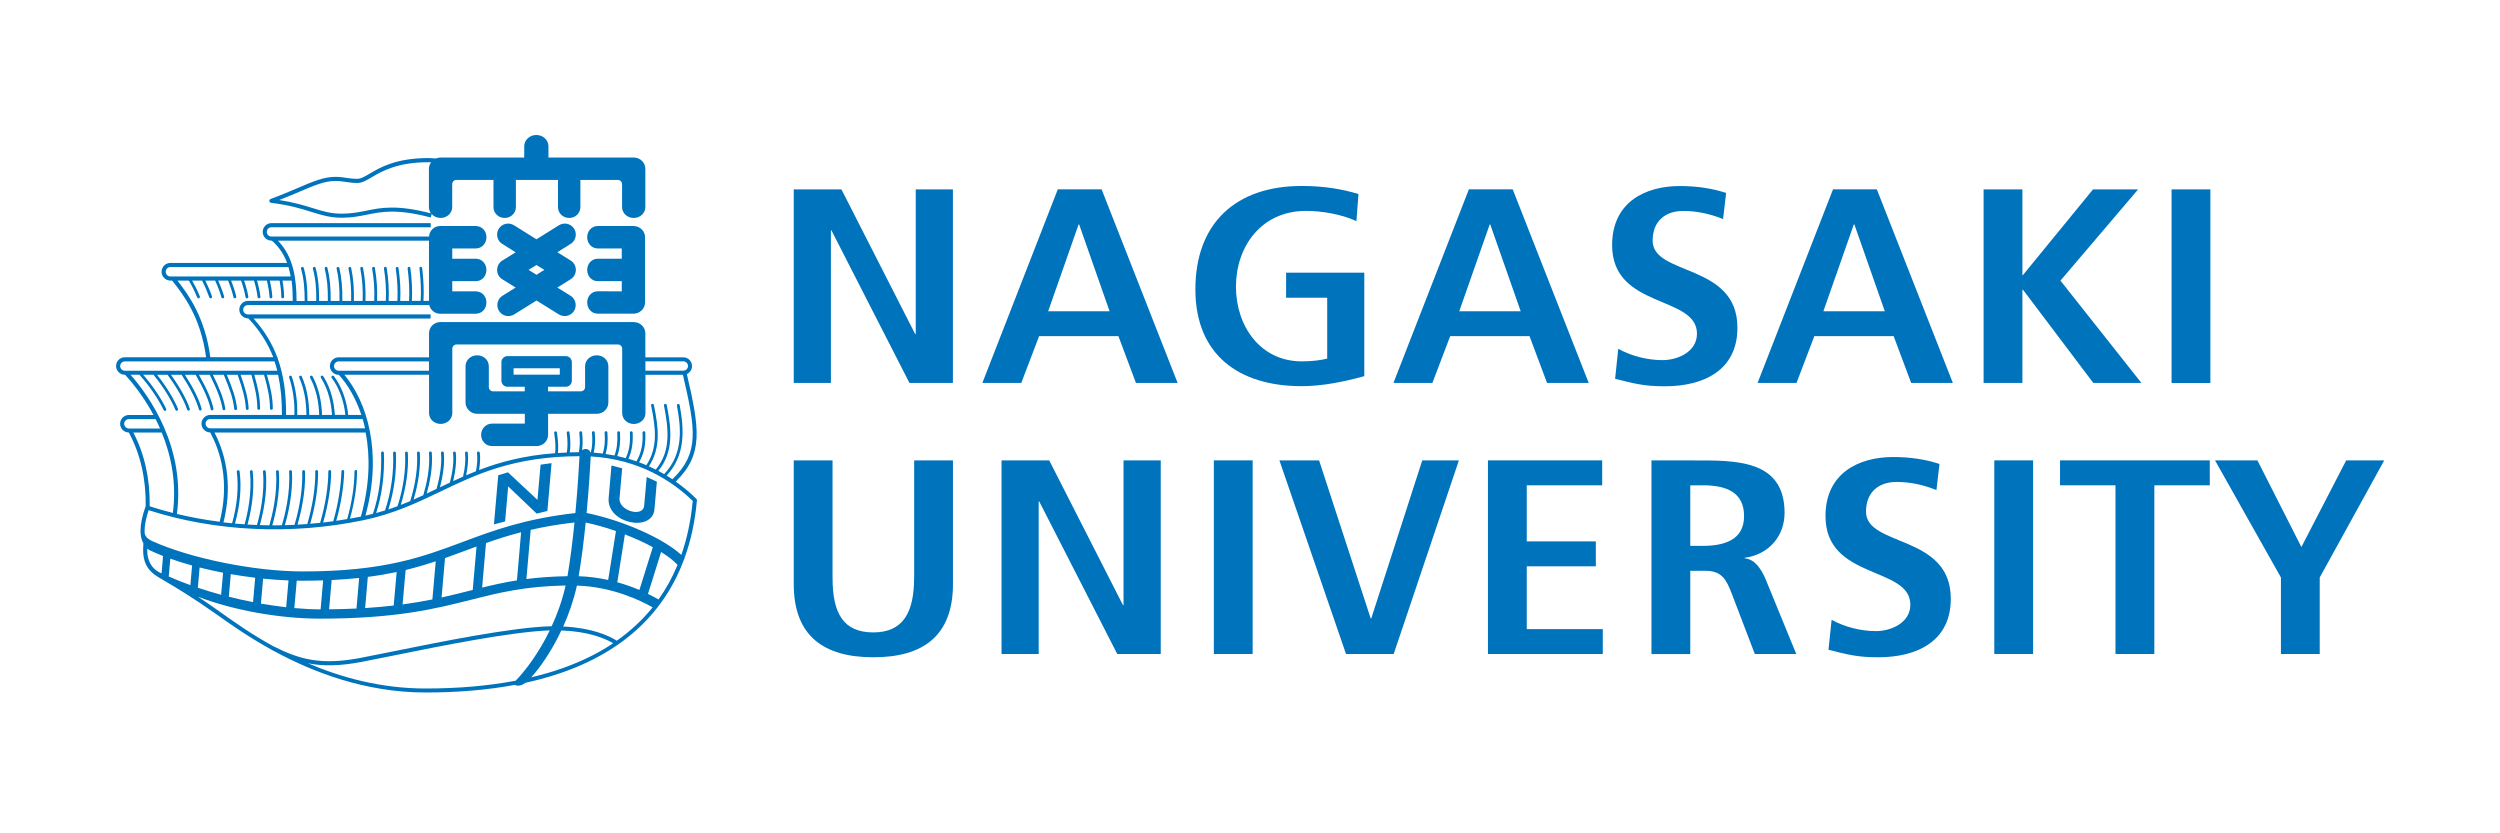
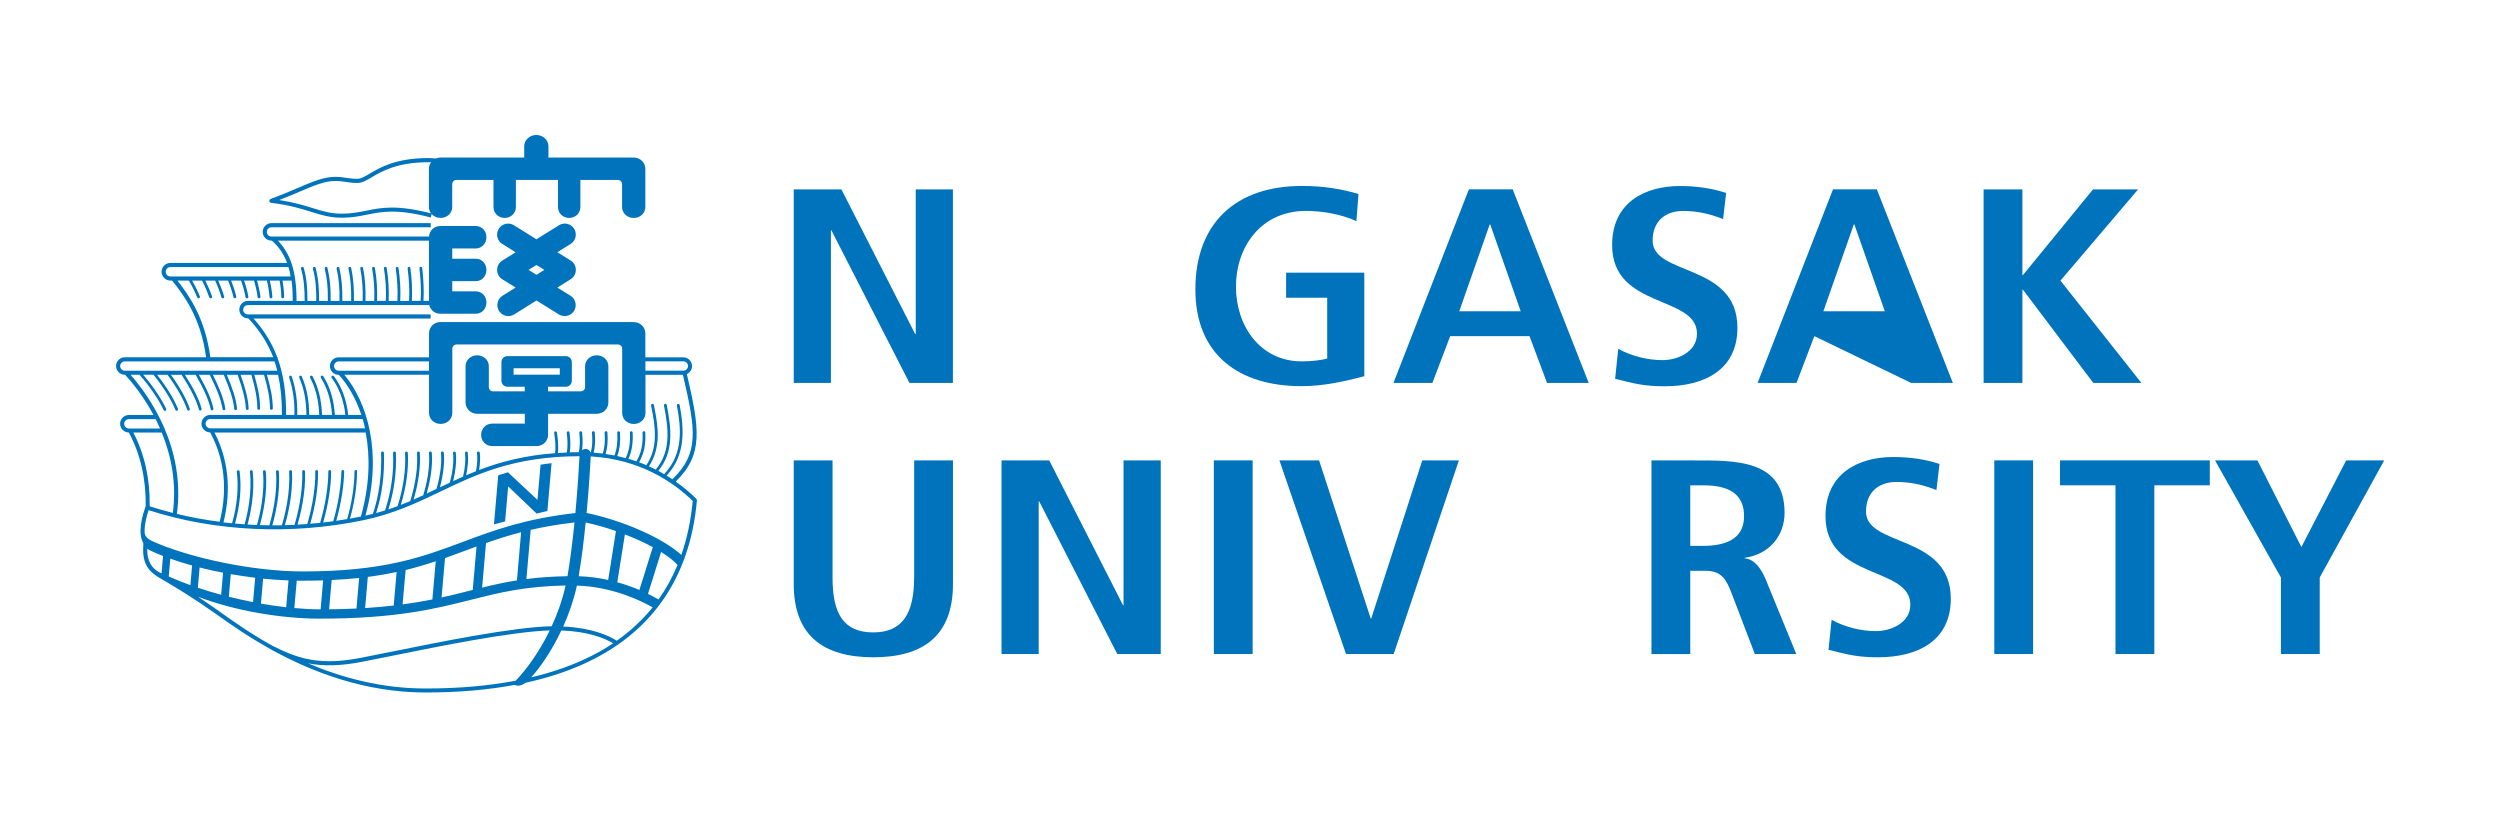
<svg xmlns="http://www.w3.org/2000/svg" version="1.1" id="レイヤー_1" x="0px" y="0px" viewBox="0 0 425.2 141.73" style="enable-background:new 0 0 425.2 141.73;" xml:space="preserve">
  <style type="text/css"> .st0{fill:#0073BD;} .st1{fill:none;} </style>
  <g>
    <g>
      <g>
        <path class="st0" d="M118.53,85.1c0.01-0.1-0.03-0.2-0.11-0.28c-0.97-0.95-2.13-1.95-3.49-2.91c4.76-4.64,4.04-9.03,1.89-18.29 c0.52-0.24,0.88-0.75,0.88-1.36c0-0.82-0.67-1.49-1.49-1.49h-6.45v-4.08c0-1.05-0.89-1.91-1.98-1.91H74.87 c-1.05,0-1.9,0.85-1.9,1.91v4.08H57.6c-0.82,0-1.49,0.67-1.49,1.49s0.67,1.49,1.49,1.49h0.04c1.51,1.68,2.88,3.98,3.82,6.82 h-2.24c-0.23-2.42-1.12-4.87-2.43-6.59c-0.08-0.1-0.23-0.12-0.33-0.05c-0.11,0.08-0.13,0.23-0.05,0.33 c1.25,1.65,2.1,3.98,2.33,6.3h-1.79c-0.11-1.83-0.55-4.36-1.97-6.57c-0.07-0.11-0.22-0.14-0.33-0.07 c-0.11,0.07-0.14,0.22-0.07,0.33c1.36,2.12,1.78,4.56,1.89,6.32h-1.7c-0.08-2.52-0.61-4.67-1.61-6.56 c-0.06-0.11-0.2-0.16-0.32-0.1c-0.12,0.06-0.16,0.2-0.1,0.32c0.96,1.82,1.47,3.89,1.55,6.34h-1.7c-0.03-2.54-0.41-4.57-1.26-6.54 c-0.05-0.12-0.19-0.18-0.31-0.12c-0.12,0.05-0.18,0.19-0.12,0.31c0.82,1.91,1.19,3.89,1.22,6.35h-1.57 c0.08-2.2-0.24-4.5-0.92-6.52c-0.04-0.13-0.18-0.19-0.3-0.15c-0.12,0.04-0.19,0.18-0.15,0.3c0.66,1.97,0.97,4.23,0.89,6.37h-1.41 c0.02-3.72-0.43-6.85-1.43-9.62v-0.18h-0.07c-0.9-2.43-2.23-4.58-4.04-6.6h30.12v-0.7H42.15c-0.44,0-0.79-0.36-0.79-0.79 s0.35-0.79,0.79-0.79h30.86c0.2,0.85,0.95,1.47,1.85,1.47h6.05c1.05,0,1.82-0.85,1.82-1.91c0-1.05-0.76-1.9-1.82-1.9 c0,0-2.16,0-3.99,0c0-0.52,0-1.11,0-1.73h3.99c1.05,0,1.82-0.85,1.82-1.91c0-1.05-0.76-1.91-1.82-1.91h-3.99 c0-0.62,0-1.22,0-1.74c1.83,0,3.99,0,3.99,0c1.05,0,1.82-0.86,1.82-1.91c0-1.06-0.76-1.91-1.82-1.91h-6.05 c-1.01,0-1.83,0.79-1.89,1.79H46.17c-0.44,0-0.79-0.35-0.79-0.79c0-0.44,0.36-0.79,0.79-0.79h27.09v-0.7H46.17 c-0.82,0-1.49,0.67-1.49,1.49c0,0.82,0.67,1.49,1.49,1.49h0.07c1.25,1.08,2.06,2.37,2.59,3.79H28.98c-0.83,0-1.5,0.68-1.5,1.5 c0,0.83,0.67,1.5,1.5,1.5h0.3c1.99,2.51,4.86,6.27,5.77,13.04H21.23c-0.82,0-1.49,0.67-1.49,1.49s0.67,1.49,1.49,1.49h0.05 c1.28,1.4,3.17,3.74,4.83,6.84h-4.19c-0.82,0-1.49,0.67-1.49,1.49c0,0.82,0.66,1.48,1.48,1.49c1.97,3.65,2.94,7.88,2.87,12.58 c-0.02,0.02-0.04,0.05-0.05,0.08c-0.55,1.55-0.83,2.93-0.83,4.07c0,0.86,0.17,1.57,0.49,2.12c-0.03,0.37-0.05,0.74-0.05,1.09 c0,1.94,0.57,3.45,2.6,4.67l1.05,0.62c2.03,1.2,4.82,2.85,8.85,5.71l0.53,0.37c1.87,1.33,4.92,3.49,8.88,5.67l-0.01,0.01 c0.11,0.06,0.22,0.11,0.32,0.16c6.53,3.55,15.48,7.07,25.82,7.07c5.53,0,10.58-0.44,15.16-1.29c0.64,0.3,1.32,0.03,1.86-0.37 c13.85-3.02,22.97-10.15,26.98-21.08l0.09-0.09c-0.01-0.01-0.03-0.03-0.04-0.05C117.51,91.93,118.22,88.66,118.53,85.1z M109.77,61.46h6.45c0.44,0,0.8,0.36,0.8,0.79s-0.36,0.79-0.8,0.79h-6.45V61.46z M57.6,63.05c-0.44,0-0.79-0.36-0.79-0.79 s0.35-0.79,0.79-0.79h15.36v1.59H57.6z M58.57,63.74h14.4v6.5c0,1.05,0.88,1.86,1.98,1.86c1.09,0,1.98-0.81,1.98-1.86V59.31 c0-0.4,0.32-0.72,0.72-0.72h27.45c0.4,0,0.72,0.32,0.72,0.72v10.94c0,1.05,0.89,1.86,1.98,1.86c1.09,0,1.98-0.81,1.98-1.86v-6.5 h6.37c2.17,9.31,2.83,13.33-1.79,17.76c-0.31-0.21-0.64-0.41-0.98-0.62c3.24-3.49,2.99-7.82,2.22-11.99 c-0.02-0.13-0.15-0.22-0.28-0.19c-0.13,0.03-0.22,0.15-0.19,0.28c0.7,3.79,1.16,8.13-2.17,11.65c-0.32-0.19-0.65-0.37-0.99-0.56 c2.69-3.28,2.21-7.17,1.43-11.2c-0.03-0.13-0.15-0.22-0.28-0.19c-0.13,0.02-0.21,0.15-0.19,0.28c0.76,3.92,1.23,7.69-1.34,10.82 c-0.02,0.02-0.03,0.05-0.04,0.08c-0.38-0.19-0.77-0.38-1.18-0.56c2.08-3.19,1.62-6.62,0.84-10.44c-0.03-0.12-0.15-0.21-0.28-0.18 c-0.13,0.03-0.22,0.15-0.19,0.28c0.76,3.74,1.22,7.09-0.81,10.15c-0.4-0.18-0.81-0.33-1.24-0.49c0.83-1.43,1.17-3.04,1.06-5.07 c-0.01-0.13-0.12-0.23-0.25-0.22c-0.13,0.01-0.23,0.12-0.22,0.25c0.1,1.94-0.22,3.47-1.01,4.82c-0.01,0.02-0.01,0.03-0.02,0.06 c-0.44-0.16-0.9-0.3-1.37-0.44c0.58-1.26,0.82-2.72,0.72-4.46c-0.01-0.13-0.12-0.23-0.25-0.22c-0.13,0.01-0.23,0.12-0.22,0.25 c0.1,1.72-0.12,3.09-0.71,4.32c-0.47-0.13-0.95-0.25-1.44-0.36c0.42-1.12,0.57-2.43,0.47-3.99c-0.01-0.13-0.12-0.23-0.25-0.22 c-0.13,0.01-0.23,0.12-0.22,0.25c0.1,1.53-0.06,2.79-0.47,3.87c-0.49-0.1-1-0.18-1.51-0.26c0.31-1.04,0.42-2.23,0.31-3.65 c-0.01-0.13-0.12-0.23-0.26-0.22c-0.13,0.01-0.23,0.12-0.22,0.26c0.11,1.38,0.01,2.54-0.31,3.54c-0.5-0.06-1.02-0.11-1.55-0.15 c0.24-0.98,0.31-2.1,0.18-3.43c-0.01-0.13-0.12-0.23-0.26-0.22c-0.13,0.01-0.23,0.13-0.21,0.26c0.12,1.31,0.05,2.4-0.19,3.35 c-0.02,0-0.04,0-0.06,0c-0.12-0.36-0.45-0.61-0.87-0.59c-0.21,0.01-0.41,0.09-0.57,0.21c0.13-0.87,0.14-1.86,0.01-3.01 c-0.01-0.13-0.13-0.23-0.26-0.21c-0.13,0.01-0.23,0.13-0.21,0.26c0.14,1.3,0.11,2.38-0.09,3.3c-0.52,0.01-1.04,0.01-1.54,0.03 c0.15-0.93,0.14-2.04-0.04-3.38c-0.01-0.13-0.13-0.22-0.26-0.2c-0.13,0.02-0.22,0.14-0.21,0.27c0.17,1.32,0.17,2.43,0.01,3.34 c-0.51,0.02-1.02,0.05-1.51,0.08c0.1-0.92,0.04-2.09-0.17-3.48c-0.02-0.13-0.14-0.22-0.27-0.2c-0.13,0.02-0.22,0.14-0.2,0.27 c0.22,1.4,0.27,2.55,0.16,3.44c-5.25,0.39-9.34,1.49-12.93,2.86c0.18-1.09,0.23-2.09,0.12-2.94c-0.02-0.13-0.14-0.22-0.27-0.21 c-0.13,0.02-0.22,0.14-0.21,0.27c0.11,0.88,0.05,1.92-0.17,3.09c-0.57,0.22-1.12,0.45-1.67,0.69c0.3-1.44,0.4-2.73,0.28-3.83 c-0.01-0.13-0.13-0.22-0.26-0.21c-0.13,0.02-0.22,0.14-0.21,0.27c0.13,1.13,0.01,2.48-0.34,4c-0.57,0.25-1.12,0.5-1.68,0.76 c0.44-1.82,0.59-3.44,0.45-4.81c-0.01-0.14-0.13-0.23-0.26-0.22c-0.13,0.01-0.23,0.13-0.21,0.26c0.15,1.41-0.04,3.1-0.54,5.03 c-0.57,0.27-1.13,0.53-1.69,0.8c0.58-2.2,0.82-4.22,0.66-5.88c-0.01-0.13-0.12-0.23-0.26-0.22c-0.13,0.01-0.23,0.13-0.22,0.26 c0.16,1.7-0.11,3.81-0.76,6.1c-0.56,0.27-1.12,0.54-1.67,0.8c0.54-1.92,1.06-4.5,0.87-6.94c-0.01-0.13-0.12-0.23-0.26-0.22 c-0.13,0.01-0.23,0.12-0.22,0.26c0.2,2.55-0.4,5.26-0.97,7.18c-0.55,0.25-1.09,0.5-1.65,0.74c0.84-2.81,1.21-5.62,1.06-7.95 c-0.01-0.13-0.12-0.23-0.26-0.22c-0.13,0.01-0.23,0.12-0.22,0.26c0.16,2.39-0.25,5.28-1.15,8.17c-0.53,0.22-1.06,0.44-1.61,0.65 c0.93-2.99,1.36-6.11,1.2-8.85c-0.01-0.13-0.12-0.23-0.25-0.22c-0.13,0.01-0.23,0.12-0.22,0.25c0.16,2.79-0.3,5.99-1.28,9.04 c-0.51,0.19-1.03,0.37-1.56,0.55c0.97-3.05,1.43-6.44,1.28-9.62c-0.01-0.13-0.12-0.23-0.25-0.23c-0.13,0.01-0.23,0.12-0.23,0.25 c0.15,3.23-0.33,6.69-1.37,9.77c-0.49,0.15-1,0.3-1.51,0.44c1-3.05,1.46-6.57,1.32-10.24c-0.01-0.13-0.12-0.24-0.25-0.23 c-0.13,0.01-0.23,0.12-0.23,0.25c0.14,3.73-0.35,7.3-1.39,10.36c-0.41,0.11-0.84,0.2-1.27,0.3 C65.14,76.77,62.36,68.31,58.57,63.74z M99.61,88.87c1.69,0.36,3.45,0.86,5.15,1.45l-1.32,8.32c-1.55-0.34-3.23-0.58-5.02-0.64 l0,0C98.92,95.08,99.31,91.87,99.61,88.87z M60.53,79.93c-0.13,0-0.24,0.11-0.24,0.24c-0.01,2.48-0.44,5.29-1.24,8.11 c-0.62,0.11-1.24,0.2-1.86,0.3c0.79-2.77,1.29-5.89,1.35-8.4c0-0.13-0.1-0.24-0.23-0.24c-0.13-0.01-0.24,0.1-0.24,0.23 c-0.06,2.53-0.58,5.7-1.39,8.48c-0.57,0.08-1.14,0.15-1.72,0.22c0.86-2.98,1.36-6.15,1.36-8.69c0-0.13-0.11-0.24-0.24-0.24 c-0.13,0-0.24,0.11-0.24,0.24c0,2.53-0.5,5.69-1.37,8.66c-0.01,0.03-0.01,0.06-0.01,0.08c-0.57,0.06-1.13,0.11-1.7,0.16 c0.9-3.07,1.38-6.3,1.33-8.9c0-0.13-0.11-0.24-0.24-0.23c-0.13,0-0.24,0.11-0.23,0.24c0.05,2.6-0.45,5.86-1.36,8.94 c-0.55,0.05-1.11,0.07-1.66,0.1c0.5-1.7,1.42-5.41,1.28-9.05c-0.01-0.13-0.12-0.23-0.25-0.23c-0.13,0.01-0.23,0.12-0.23,0.25 c0.1,2.6-0.38,5.98-1.31,9.07c-0.55,0.02-1.09,0.04-1.64,0.05c0.49-1.67,1.42-5.44,1.2-9.14c-0.01-0.13-0.12-0.23-0.25-0.22 c-0.13,0.01-0.23,0.12-0.23,0.25c0.23,3.74-0.76,7.57-1.23,9.13c-0.54,0.01-1.09,0.01-1.63,0.01c0.48-1.66,1.4-5.45,1.11-9.16 c-0.01-0.13-0.12-0.23-0.26-0.22c-0.13,0.01-0.23,0.12-0.22,0.26c0.29,3.73-0.68,7.56-1.13,9.12c-0.54-0.01-1.08-0.02-1.62-0.04 c0.48-1.69,1.36-5.43,1.01-9.12c-0.01-0.13-0.13-0.23-0.26-0.22c-0.13,0.01-0.23,0.13-0.22,0.26c0.35,3.7-0.56,7.46-1.02,9.06 c-0.54-0.02-1.07-0.05-1.61-0.08c0.48-1.74,1.29-5.4,0.88-9.03c-0.01-0.13-0.13-0.23-0.26-0.21c-0.13,0.01-0.22,0.13-0.21,0.26 c0.4,3.61-0.43,7.27-0.9,8.94c-0.55-0.03-1.09-0.08-1.64-0.12c0.87-3.13,1.14-6.11,0.79-8.87c-0.02-0.13-0.14-0.23-0.27-0.21 c-0.13,0.02-0.22,0.14-0.21,0.27c0.34,2.68,0.06,5.71-0.8,8.76c-0.49-0.05-0.98-0.1-1.47-0.15c1-3.97,1.41-9.6-1.52-15.28h25.71 c0.78,4.02,0.71,8.84-0.81,14.29c-0.62,0.12-1.24,0.24-1.86,0.35c0.78-2.79,1.19-5.56,1.2-8.02 C60.77,80.04,60.66,79.93,60.53,79.93z M61.68,71.26c0.15,0.51,0.29,1.04,0.41,1.59H35.76c-0.44,0-0.79-0.36-0.79-0.79 c0-0.44,0.35-0.79,0.79-0.79H61.68z M47.26,40.93h25.7v10.24h-0.94c0.1-1.56,0.04-3.39-0.21-5.58c-0.02-0.13-0.13-0.23-0.26-0.21 c-0.13,0.02-0.22,0.13-0.21,0.26c0.24,2.18,0.31,3.99,0.2,5.53h-1.49c0.1-1.65,0.02-3.48-0.25-5.58 c-0.02-0.13-0.14-0.22-0.27-0.2c-0.13,0.02-0.22,0.14-0.2,0.27c0.26,2.08,0.34,3.89,0.24,5.52h-1.5c0.09-1.73,0-3.6-0.29-5.58 c-0.02-0.13-0.14-0.22-0.27-0.2c-0.13,0.02-0.22,0.14-0.2,0.27c0.28,1.96,0.37,3.81,0.28,5.51H66.1 c0.08-1.81-0.02-3.69-0.33-5.59c-0.02-0.13-0.14-0.22-0.27-0.2c-0.13,0.02-0.22,0.14-0.2,0.27c0.3,1.88,0.41,3.73,0.32,5.51 h-1.49c0.07-1.91-0.04-3.75-0.37-5.59c-0.02-0.13-0.14-0.22-0.28-0.19c-0.13,0.02-0.22,0.15-0.19,0.28 c0.32,1.82,0.44,3.62,0.36,5.51h-1.49c0.06-1.99-0.07-3.82-0.41-5.59c-0.02-0.13-0.15-0.22-0.28-0.19 c-0.13,0.03-0.22,0.15-0.19,0.28c0.34,1.74,0.47,3.55,0.4,5.5h-1.49c0.05-2.09-0.09-3.87-0.46-5.6 c-0.03-0.13-0.15-0.21-0.28-0.18c-0.13,0.03-0.21,0.15-0.18,0.28c0.36,1.69,0.5,3.45,0.45,5.5h-1.5c0.04-2.18-0.12-3.93-0.5-5.6 c-0.03-0.12-0.16-0.21-0.29-0.18c-0.13,0.03-0.21,0.16-0.18,0.28c0.38,1.64,0.53,3.35,0.49,5.5h-1.5 c0.03-2.27-0.14-3.97-0.55-5.61c-0.03-0.13-0.16-0.21-0.29-0.17c-0.13,0.03-0.21,0.16-0.17,0.29c0.4,1.6,0.56,3.26,0.53,5.49 h-1.49c0.01-1.77-0.07-3.66-0.59-5.61c-0.03-0.13-0.16-0.2-0.29-0.17c-0.13,0.03-0.2,0.16-0.17,0.3c0.51,1.9,0.59,3.75,0.57,5.49 h-1.5c0-2.05-0.11-3.82-0.63-5.62c-0.04-0.12-0.17-0.2-0.3-0.16c-0.13,0.04-0.2,0.17-0.16,0.3c0.5,1.74,0.62,3.47,0.62,5.49 h-1.38C50.43,47.59,49.98,43.69,47.26,40.93z M28.98,47.02c-0.44,0-0.8-0.36-0.8-0.8c0-0.44,0.36-0.8,0.8-0.8h20.08 c0.16,0.52,0.28,1.06,0.37,1.6H28.98z M30.18,47.72h1.94c0.54,0.91,1.04,1.92,1.42,2.87c0.05,0.12,0.19,0.18,0.31,0.13 c0.12-0.05,0.18-0.19,0.14-0.31c-0.36-0.89-0.82-1.83-1.31-2.69h1.69c0.47,0.92,0.9,1.93,1.23,2.86 c0.04,0.12,0.18,0.19,0.31,0.15c0.12-0.05,0.19-0.18,0.15-0.31c-0.3-0.88-0.7-1.82-1.14-2.7h1.67c0.43,0.93,0.81,1.93,1.07,2.85 c0.03,0.12,0.17,0.2,0.3,0.16c0.13-0.04,0.2-0.17,0.16-0.3c-0.25-0.87-0.61-1.82-1.01-2.71h1.68c0.38,0.94,0.71,1.93,0.92,2.83 c0.03,0.13,0.16,0.21,0.29,0.18c0.13-0.03,0.21-0.16,0.18-0.29c-0.2-0.87-0.51-1.82-0.87-2.72h1.69 c0.33,0.94,0.61,1.93,0.76,2.82c0.02,0.13,0.15,0.22,0.28,0.2c0.13-0.02,0.22-0.15,0.2-0.28c-0.15-0.87-0.41-1.83-0.73-2.74h1.69 c0.29,0.95,0.5,1.91,0.61,2.81c0.02,0.13,0.14,0.23,0.27,0.21c0.13-0.02,0.22-0.14,0.21-0.27c-0.1-0.88-0.31-1.82-0.58-2.75h1.68 c0.23,0.94,0.39,1.91,0.45,2.8c0.01,0.13,0.12,0.23,0.26,0.22c0.13-0.01,0.23-0.12,0.22-0.26c-0.06-0.88-0.21-1.83-0.43-2.76 h1.66c0.18,0.94,0.28,1.89,0.29,2.78c0,0.13,0.11,0.24,0.24,0.24c0.13,0,0.24-0.11,0.24-0.24c-0.01-0.88-0.11-1.84-0.28-2.78 h1.55c0.15,1.13,0.2,2.29,0.2,3.45h-7.6c-0.83,0-1.49,0.67-1.49,1.49s0.67,1.49,1.49,1.49h0.05c1.9,2.02,3.28,4.17,4.23,6.6 H35.77C34.89,54.13,32.2,50.31,30.18,47.72z M21.23,63.05c-0.44,0-0.79-0.36-0.79-0.79s0.35-0.79,0.79-0.79h25.46 c0.18,0.52,0.33,1.05,0.47,1.59H21.23z M22.21,63.74h1.51c1.98,2.2,3.42,4.53,4.12,6.01c0.05,0.12,0.2,0.17,0.31,0.11 c0.12-0.06,0.17-0.2,0.11-0.32c-0.67-1.44-2.05-3.66-3.91-5.8h1.76c1.93,2.38,3.19,4.63,3.72,5.97c0.05,0.12,0.19,0.18,0.31,0.14 c0.12-0.05,0.18-0.19,0.13-0.31c-0.52-1.31-1.72-3.49-3.56-5.79h1.79c1.59,2.17,2.81,4.32,3.33,5.93 c0.04,0.12,0.18,0.19,0.3,0.15c0.12-0.04,0.19-0.18,0.15-0.3c-0.52-1.58-1.68-3.66-3.2-5.78h1.81c1.51,2.32,2.53,4.36,2.94,5.89 c0.03,0.13,0.16,0.2,0.29,0.17c0.13-0.03,0.2-0.16,0.17-0.29c-0.41-1.55-1.37-3.49-2.84-5.77h1.83c1.42,2.47,2.24,4.35,2.56,5.86 c0.03,0.13,0.15,0.21,0.28,0.18c0.13-0.03,0.21-0.15,0.18-0.28c-0.32-1.54-1.09-3.34-2.47-5.76h1.85 c1.31,2.64,1.93,4.29,2.17,5.82c0.02,0.13,0.14,0.22,0.27,0.2c0.13-0.02,0.22-0.14,0.2-0.27c-0.28-1.76-1.04-3.59-2.11-5.75h1.85 c0.99,2.33,1.6,4.04,1.78,5.79c0.01,0.13,0.13,0.23,0.26,0.21c0.13-0.01,0.23-0.13,0.22-0.26c-0.19-1.75-0.78-3.46-1.74-5.74 h1.84c0.86,2.44,1.29,3.97,1.4,5.75c0.01,0.13,0.12,0.23,0.25,0.22c0.13-0.01,0.23-0.12,0.22-0.25c-0.1-1.79-0.55-3.38-1.37-5.72 h1.84c0.67,2.39,0.98,3.84,1.01,5.72c0,0.13,0.11,0.24,0.24,0.23c0.13,0,0.24-0.11,0.23-0.24c-0.03-1.9-0.33-3.35-0.99-5.71h1.66 c0.67,2.39,0.98,3.84,1.01,5.72c0,0.13,0.11,0.24,0.24,0.23c0.13,0,0.24-0.11,0.24-0.24c-0.03-1.9-0.34-3.36-1-5.71h1.9 c0.45,2.05,0.67,4.29,0.65,6.82H35.76c-0.82,0-1.49,0.67-1.49,1.49c0,0.82,0.66,1.48,1.48,1.49c3.04,5.63,2.61,11.27,1.61,15.19 c-2.47-0.32-4.9-0.76-7.27-1.33C31.57,76.13,25.47,67.47,22.21,63.74z M21.12,72.08c0-0.44,0.36-0.79,0.79-0.79h4.56 c0.26,0.51,0.51,1.04,0.75,1.59h-5.31C21.48,72.87,21.12,72.51,21.12,72.08z M22.68,73.57h4.83c1.57,3.83,2.56,8.46,1.89,13.67 c-1.33-0.33-2.65-0.72-3.94-1.13C25.53,81.44,24.59,77.23,22.68,73.57z M27.48,97.52c-0.76-0.32-1.95-1-2.34-2.86 c-0.07-0.36-0.1-0.76-0.1-1.2c0-0.04,0-0.08,0-0.12c0.18,0.12,0.37,0.22,0.51,0.29c0.68,0.32,1.42,0.63,2.18,0.93L27.48,97.52z M25.94,92.05c-0.45-0.2-1.21-0.59-1.33-1.35c-0.01-0.13-0.02-0.26-0.02-0.4c0-0.98,0.24-2.19,0.69-3.53 c11.28,3.64,24.23,4.26,36.51,1.71c5.19-1.08,9.23-3.01,13.13-4.88c6.12-2.94,12.46-5.97,23.64-6.01c-0.05,1-0.26,4.94-0.7,9.67 c-8.59,0.97-13.94,2.96-19.12,4.9c-6.91,2.58-13.44,5.03-27.23,5.03C43.12,97.19,32.25,94.91,25.94,92.05z M97.71,88.86 c-0.3,2.96-0.68,6.12-1.17,8.99c-0.01,0.05-0.02,0.1-0.03,0.15c-2.63,0.04-4.92,0.22-6.98,0.48l0.73-8.36 C92.46,89.61,94.91,89.18,97.71,88.86z M88.63,90.52l-0.71,8.19c-2.12,0.33-4.04,0.77-5.92,1.23l0.66-7.57 C84.51,91.71,86.46,91.08,88.63,90.52z M81.05,92.95l-0.65,7.39c-0.2,0.05-0.4,0.1-0.6,0.15c-1.49,0.37-3.02,0.76-4.7,1.13 l0.59-6.7c1.18-0.42,2.33-0.85,3.49-1.28C79.8,93.41,80.42,93.17,81.05,92.95z M74.11,95.46l-0.57,6.49 c-1.54,0.31-3.21,0.6-5.07,0.85l0.52-5.85C70.82,96.5,72.5,96,74.11,95.46z M67.46,97.29l-0.5,5.7c-1.49,0.17-3.1,0.32-4.86,0.43 l0.46-5.3C64.33,97.89,65.95,97.61,67.46,97.29z M61.08,98.3l-0.45,5.2c-1.45,0.07-3,0.11-4.66,0.13l0.44-4.98 C58.08,98.58,59.63,98.45,61.08,98.3z M54.96,98.71l-0.43,4.93c-1.4,0-2.9-0.08-4.47-0.22l0.41-4.66c0.3,0.01,0.6,0.01,0.9,0.01 C52.63,98.77,53.82,98.75,54.96,98.71z M49.07,98.72l-0.4,4.56c-1.4-0.16-2.83-0.37-4.29-0.62l0.37-4.24 C46.21,98.56,47.66,98.67,49.07,98.72z M43.4,98.26l-0.36,4.15c-1.37-0.27-2.75-0.57-4.12-0.92l0.33-3.84 C40.62,97.89,42.01,98.09,43.4,98.26z M32.38,99.52c-1.28-0.46-2.51-0.95-3.68-1.47l0.27-3.03c1.17,0.41,2.4,0.81,3.7,1.16 L32.38,99.52z M33.95,96.52c1.29,0.33,2.63,0.62,3.99,0.89l-0.33,3.75c-1.35-0.36-2.67-0.77-3.96-1.2L33.95,96.52z M46.55,109.94 l-0.01,0.01c-3.81-2.1-6.79-4.23-8.78-5.64l-0.53-0.38c-1.32-0.93-2.5-1.74-3.57-2.44c6.31,2.41,14.17,3.73,20.75,3.73 c13,0,19.72-1.7,25.66-3.2c4.7-1.19,9.15-2.31,16.13-2.44c-0.57,2.52-1.4,4.84-2.37,6.93c-6.53,0.14-18.94,2.65-27.22,4.33 l-5.37,1.07C54.64,113.16,50.98,112.18,46.55,109.94z M87.71,115.77c-4.62,0.88-9.73,1.33-15.32,1.33 c-7.61,0-14.37-1.88-19.99-4.28c2.51,0.49,5.3,0.47,8.97-0.22l5.38-1.07c8.12-1.65,20.2-4.09,26.75-4.31 C91.64,111.06,89.4,114.02,87.71,115.77z M100.71,111.5c-3.06,1.56-6.52,2.8-10.36,3.7c1.48-1.62,3.45-4.42,5.12-7.97 c4.56,0.16,7.35,1.31,8.82,2.17C103.16,110.16,101.97,110.86,100.71,111.5z M104.91,108.97c-1.43-0.89-4.32-2.2-9.12-2.41 c0.95-2.11,1.78-4.46,2.33-6.96c6.08,0.18,11.02,2.63,12.88,3.7C109.28,105.42,107.25,107.32,104.91,108.97z M104.99,99.03 l1.29-8.14c1.71,0.66,3.33,1.4,4.75,2.17l-2.28,7.28C107.66,99.88,106.4,99.42,104.99,99.03z M112,101.96 c-0.47-0.27-1.07-0.6-1.79-0.95l2.23-7.13c1.19,0.74,2.15,1.49,2.8,2.2C114.36,98.2,113.28,100.16,112,101.96z M115.88,94.38 c-3.07-2.82-9.93-5.87-16.11-7.13c0.43-4.59,0.64-8.44,0.7-9.62c8.3,0.47,13.97,4.29,17.35,7.57 C117.51,88.51,116.86,91.57,115.88,94.38z" />
        <polygon class="st0" points="86.43,82.73 91.27,87.35 93.1,86.9 93.81,78.77 91.94,79.03 91.41,85.02 86.39,80.33 84.74,80.83 84.01,89.19 85.91,88.68 " />
-         <path class="st0" d="M109.56,86c-0.18,2.07-4.38,0.88-4.19-1.26l0.45-5.09L104,79.17l-0.48,5.53c-0.39,4.33,7.43,5.92,7.79,1.92 l0.41-4.7l-1.73-0.79L109.56,86z" />
        <path class="st0" d="M81.17,70.38h8.09c0,0.61,0,1.19,0,1.67c-2.2,0-5.57,0-5.57,0c-1.05,0-1.86,0.86-1.86,1.91 c0,1.06,0.81,1.91,1.86,1.91h7.55c1.09,0,1.98-0.85,1.98-1.91v-3.58h8.27c1.09,0,1.98-0.85,1.98-1.91v-6.18 c0-1.05-0.88-1.86-1.98-1.86c-1.09,0-1.98,0.81-1.98,1.86v3.55c0,0.39-0.32,0.72-0.72,0.72h-5.58v-0.78h3.02 c0.57,0,1.03-0.46,1.03-1.03v-3.15c0-0.57-0.46-1.03-1.03-1.03h-9.92c-0.57,0-1.03,0.46-1.03,1.03v3.15 c0,0.57,0.46,1.03,1.03,1.03h2.94c0,0.13,0,0.41,0,0.78h-5.39c-0.4,0-0.72-0.32-0.72-0.72v-3.55c0-1.05-0.89-1.86-1.98-1.86 c-1.09,0-1.98,0.81-1.98,1.86v6.18C79.19,69.52,80.08,70.38,81.17,70.38z M87.35,63.72c0-0.48,0-0.61,0-1.09c1.47,0,6.4,0,7.86,0 c0,0.48,0,0.61,0,1.09C93.74,63.72,88.81,63.72,87.35,63.72z" />
-         <path class="st0" d="M101.68,49.54c-1.05,0-1.81,0.85-1.81,1.9c0,1.06,0.75,1.91,1.81,1.91h6.05c1.09,0,1.98-0.85,1.98-1.91 V40.35c0-1.06-0.88-1.91-1.98-1.91h-6.05c-1.05,0-1.81,0.85-1.81,1.91c0,1.05,0.75,1.91,1.81,1.91c0,0,2.24,0,4.07,0 c0,0.52,0,1.12,0,1.74h-4.07c-1.05,0-1.81,0.86-1.81,1.91c0,1.05,0.75,1.91,1.81,1.91h4.07c0,0.62,0,1.21,0,1.73 C103.93,49.54,101.68,49.54,101.68,49.54z" />
        <path class="st0" d="M97.93,39.9c0-0.34-0.09-0.68-0.28-0.99c-0.55-0.88-1.7-1.15-2.58-0.6l-3.83,2.39l-3.83-2.39 c-0.88-0.55-2.03-0.28-2.58,0.6c-0.19,0.31-0.28,0.65-0.28,0.99c0,0.62,0.31,1.24,0.88,1.59c0,0,0.96,0.6,2.27,1.42l-2.27,1.41 c-0.55,0.34-0.88,0.94-0.88,1.59c0,0.65,0.33,1.25,0.88,1.59l2.27,1.41c-1.29,0.8-2.23,1.39-2.23,1.39 c-0.57,0.35-0.88,0.96-0.88,1.59c0,0.33,0.09,0.68,0.28,0.99c0.55,0.88,1.7,1.15,2.58,0.6l3.8-2.37l3.8,2.37 c0.88,0.54,2.03,0.28,2.58-0.6c0.19-0.31,0.28-0.65,0.28-0.99c0-0.63-0.31-1.24-0.88-1.59c0,0-0.95-0.59-2.24-1.39l2.27-1.42 c0.55-0.34,0.88-0.94,0.88-1.59c0-0.65-0.33-1.25-0.88-1.59l-2.27-1.41c1.31-0.82,2.27-1.42,2.27-1.42 C97.62,41.13,97.93,40.52,97.93,39.9z M91.24,46.74c-0.47-0.3-0.92-0.58-1.34-0.84c0.42-0.26,0.87-0.54,1.34-0.83 c0.47,0.29,0.92,0.57,1.34,0.83C92.16,46.16,91.71,46.45,91.24,46.74z" />
        <path class="st0" d="M46.12,34.5c3.19,0.39,5.15,1.01,6.87,1.55c1.68,0.52,3.13,0.98,5.14,0.98c1.72,0,3.05-0.27,4.33-0.53 c2.49-0.5,5.07-1.02,10.8,0.49l0.15-0.59c0.37,0.41,0.9,0.67,1.52,0.67c1.09,0,1.98-0.81,1.98-1.86v-3.89 c0-0.4,0.32-0.72,0.72-0.72h6.3v4.61c0,1.06,0.85,1.86,1.91,1.86c1.05,0,1.9-0.81,1.9-1.86v-4.61c2.35,0,4.82,0,7.16,0v4.61 c0,1.06,0.85,1.86,1.91,1.86c1.05,0,1.9-0.81,1.9-1.86v-4.61h6.37c0.4,0,0.72,0.32,0.72,0.72v3.89c0,1.06,0.89,1.86,1.98,1.86 c1.09,0,1.98-0.81,1.98-1.86V28.7c0-1.05-0.89-1.91-1.98-1.91h-14.5v-1.92c0-1.05-0.92-1.91-2.06-1.91s-2.06,0.86-2.06,1.91v1.92 H74.94c-0.28,0-0.55,0.06-0.79,0.16c-0.44-0.03-0.94-0.07-1.24-0.07c-5.55,0-8.26,1.6-10.05,2.66c-0.86,0.5-1.47,0.87-2.07,0.87 c-0.81,0-1.33-0.08-1.88-0.16c-0.54-0.09-1.09-0.17-1.91-0.17c-1.92,0-3.8,0.8-6.4,1.91c-1.31,0.56-2.79,1.19-4.56,1.84 c-0.15,0.06-0.25,0.21-0.23,0.37C45.83,34.36,45.96,34.48,46.12,34.5z M50.88,32.63c2.52-1.08,4.35-1.85,6.13-1.85 c0.76,0,1.27,0.08,1.8,0.16c0.55,0.08,1.13,0.18,1.99,0.18c0.79,0,1.51-0.43,2.42-0.97c1.73-1.02,4.34-2.56,9.69-2.56 c0.11,0,0.26,0.01,0.41,0.02c-0.23,0.31-0.37,0.69-0.37,1.1v6.51c0,0.4,0.13,0.77,0.35,1.07c-5.8-1.5-8.44-0.98-10.99-0.46 c-1.3,0.26-2.54,0.51-4.19,0.51c-1.91,0-3.24-0.42-4.94-0.95c-1.42-0.44-3.19-0.98-5.69-1.37 C48.75,33.53,49.89,33.05,50.88,32.63z" />
      </g>
      <rect x="19.74" y="22.97" class="st1" width="98.8" height="94.83" />
    </g>
    <g>
      <g>
        <polygon class="st0" points="155.75,56.83 155.66,56.83 143.11,32.21 135,32.21 135,65.13 141.32,65.13 141.32,39.18 141.41,39.18 154.68,65.13 162.07,65.13 162.07,32.21 155.75,32.21 " />
        <path class="st0" d="M218.75,50.64h6.98v10.35c-1.13,0.28-2.55,0.47-4.34,0.47c-7.03,0-11.18-6-11.18-12.7 c0-6.75,4.24-12.89,11.93-12.89c2.64,0,6.02,0.56,8.56,1.74l0.35-4.61c-2.83-0.85-5.85-1.37-9.67-1.37 c-11.18,0-18.07,6.32-18.07,17.59c0,11.13,7.41,16.46,18.07,16.46c3.54,0,7.17-0.75,10.66-1.7v-17.6h-13.3V50.64z" />
        <path class="st0" d="M281.08,40.93c0-3.36,2.2-5.05,5.19-5.05c2.31,0,4.54,0.47,6.79,1.38l0.52-4.44 c-2.41-0.8-5.05-1.18-7.88-1.18c-5.8,0-11.51,2.69-11.51,10.05c0,10.9,14.43,8.47,14.43,15.06c0,3.14-3.35,4.5-5.85,4.5 c-2.59,0-5.27-0.69-7.54-1.92l-0.53,5.1c3.26,0.8,4.86,1.27,8.44,1.27c6.65,0,12.36-2.74,12.36-9.95 C295.52,44.71,281.08,46.97,281.08,40.93z" />
-         <path class="st0" d="M193.2,65.13h7.09l-12.93-32.93h-7.45l-12.83,32.93h6.62l3.03-7.96h13.49L193.2,65.13z M183.45,38.17h0.09 l5.18,14.77h-10.45L183.45,38.17z" />
        <path class="st0" d="M263.12,65.13h7.09l-12.93-32.93h-7.45L237,65.13h6.62l3.03-7.96h13.49L263.12,65.13z M253.37,38.17h0.09 l5.18,14.77h-10.45L253.37,38.17z" />
-         <path class="st0" d="M325.05,65.13h7.09l-12.93-32.93h-7.45l-12.83,32.93h6.62l3.03-7.96h13.49L325.05,65.13z M315.3,38.17h0.09 l5.18,14.77h-10.45L315.3,38.17z" />
-         <rect x="369.34" y="32.21" class="st0" width="6.6" height="32.93" />
+         <path class="st0" d="M325.05,65.13h7.09l-12.93-32.93h-7.45l-12.83,32.93h6.62l3.03-7.96L325.05,65.13z M315.3,38.17h0.09 l5.18,14.77h-10.45L315.3,38.17z" />
        <polygon class="st0" points="350.44,47.73 363.65,32.21 355.98,32.21 344.04,46.81 343.97,46.81 343.97,32.21 337.37,32.21 337.37,65.13 343.97,65.13 343.97,49.28 344.07,49.28 356.03,65.13 364.21,65.13 " />
      </g>
      <g>
        <polygon class="st0" points="191.09,102.93 191,102.93 178.45,78.3 170.34,78.3 170.34,111.23 176.66,111.23 176.66,85.28 176.75,85.28 190.02,111.23 197.42,111.23 197.42,78.3 191.09,78.3 " />
        <path class="st0" d="M317.37,87.02c0-3.36,2.2-5.05,5.19-5.05c2.31,0,4.54,0.47,6.79,1.38l0.52-4.44 c-2.41-0.8-5.05-1.18-7.88-1.18c-5.8,0-11.51,2.69-11.51,10.05c0,10.9,14.43,8.47,14.43,15.06c0,3.14-3.35,4.5-5.85,4.5 c-2.59,0-5.27-0.69-7.54-1.92l-0.53,5.1c3.26,0.8,4.86,1.27,8.44,1.27c6.65,0,12.36-2.74,12.36-9.95 C331.81,90.81,317.37,93.07,317.37,87.02z" />
        <path class="st0" d="M296.73,94.96v-0.09c4.2-0.57,6.79-3.77,6.79-7.64c0-9.15-8.44-8.92-15.52-8.92h-7.12v32.93h6.6V97.08h2.55 c2.78,0,3.56,1.42,4.5,3.87l3.93,10.28h7.05l-5.28-12.88C299.56,96.89,298.52,95.1,296.73,94.96z M289.65,92.84h-2.17v-10.3h2.17 c4.12,0,6.98,1.28,6.98,5.24C296.64,91.89,293.15,92.84,289.65,92.84z" />
        <path class="st0" d="M155.47,98.27c0,5.94-1.89,9.29-6.94,9.29s-6.93-3.17-6.93-9.29V78.3H135v21.04 c0,8.82,5.09,12.45,13.54,12.45c8.44,0,13.54-3.63,13.54-12.45V78.3h-6.6V98.27z" />
        <rect x="206.45" y="78.3" class="st0" width="6.6" height="32.93" />
-         <polygon class="st0" points="259.67,96.32 271.42,96.32 271.42,92.08 259.67,92.08 259.67,82.54 272.5,82.54 272.5,78.3 253.07,78.3 253.07,111.23 272.6,111.23 272.6,107 259.67,107 " />
        <rect x="339.19" y="78.3" class="st0" width="6.6" height="32.93" />
        <polygon class="st0" points="350.37,82.54 359.8,82.54 359.8,111.23 366.41,111.23 366.41,82.54 375.84,82.54 375.84,78.3 350.37,78.3 " />
        <polygon class="st0" points="233.22,105.19 233.13,105.19 224.35,78.3 217.6,78.3 228.93,111.23 237.04,111.23 248.13,78.3 241.9,78.3 " />
        <polygon class="st0" points="405.51,78.3 399.04,78.3 391.42,93.04 383.94,78.3 376.73,78.3 387.94,98.22 387.94,111.23 394.54,111.23 394.54,98.22 " />
      </g>
    </g>
  </g>
</svg>